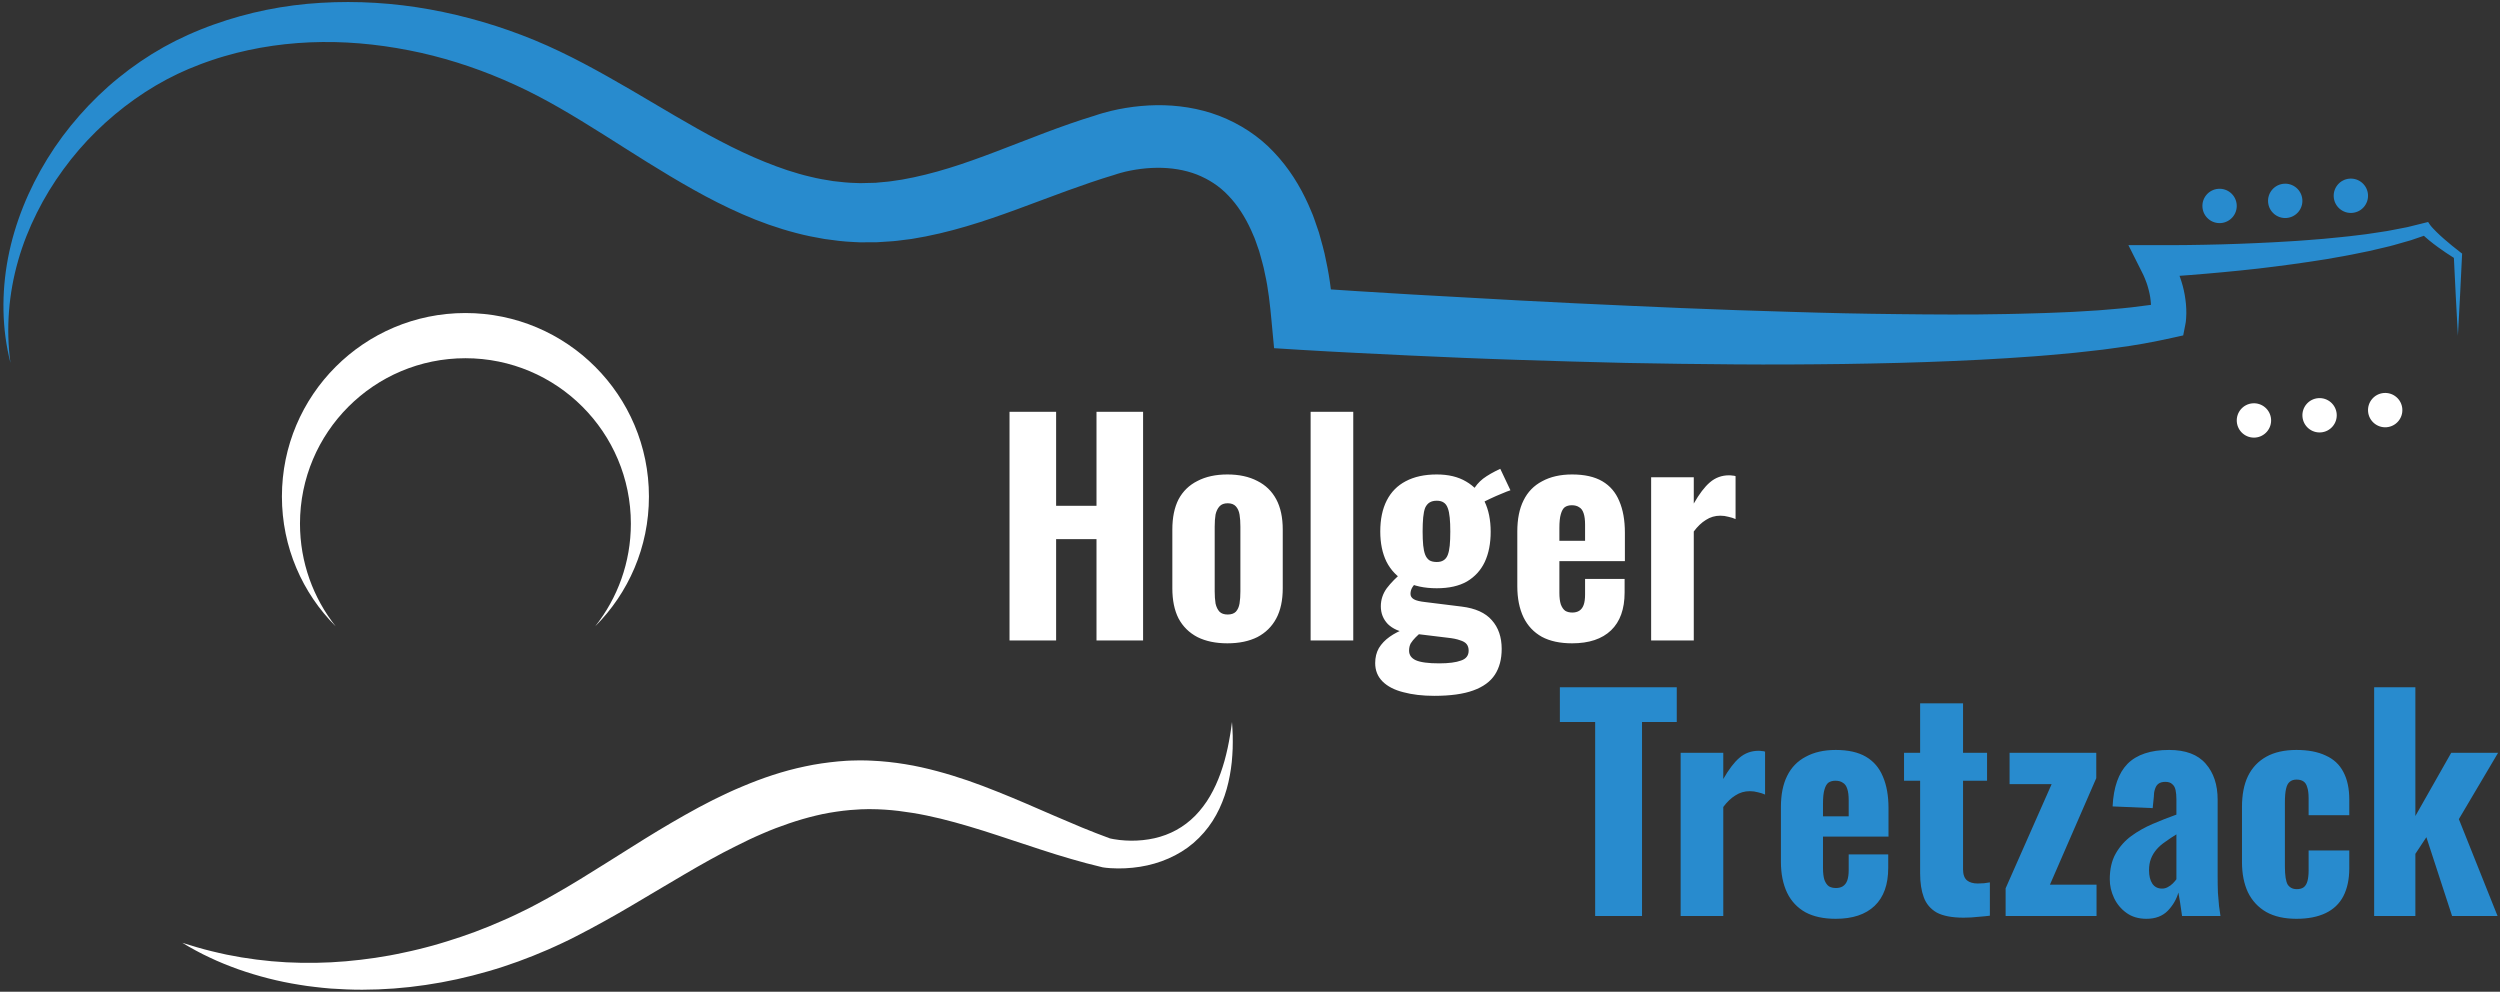
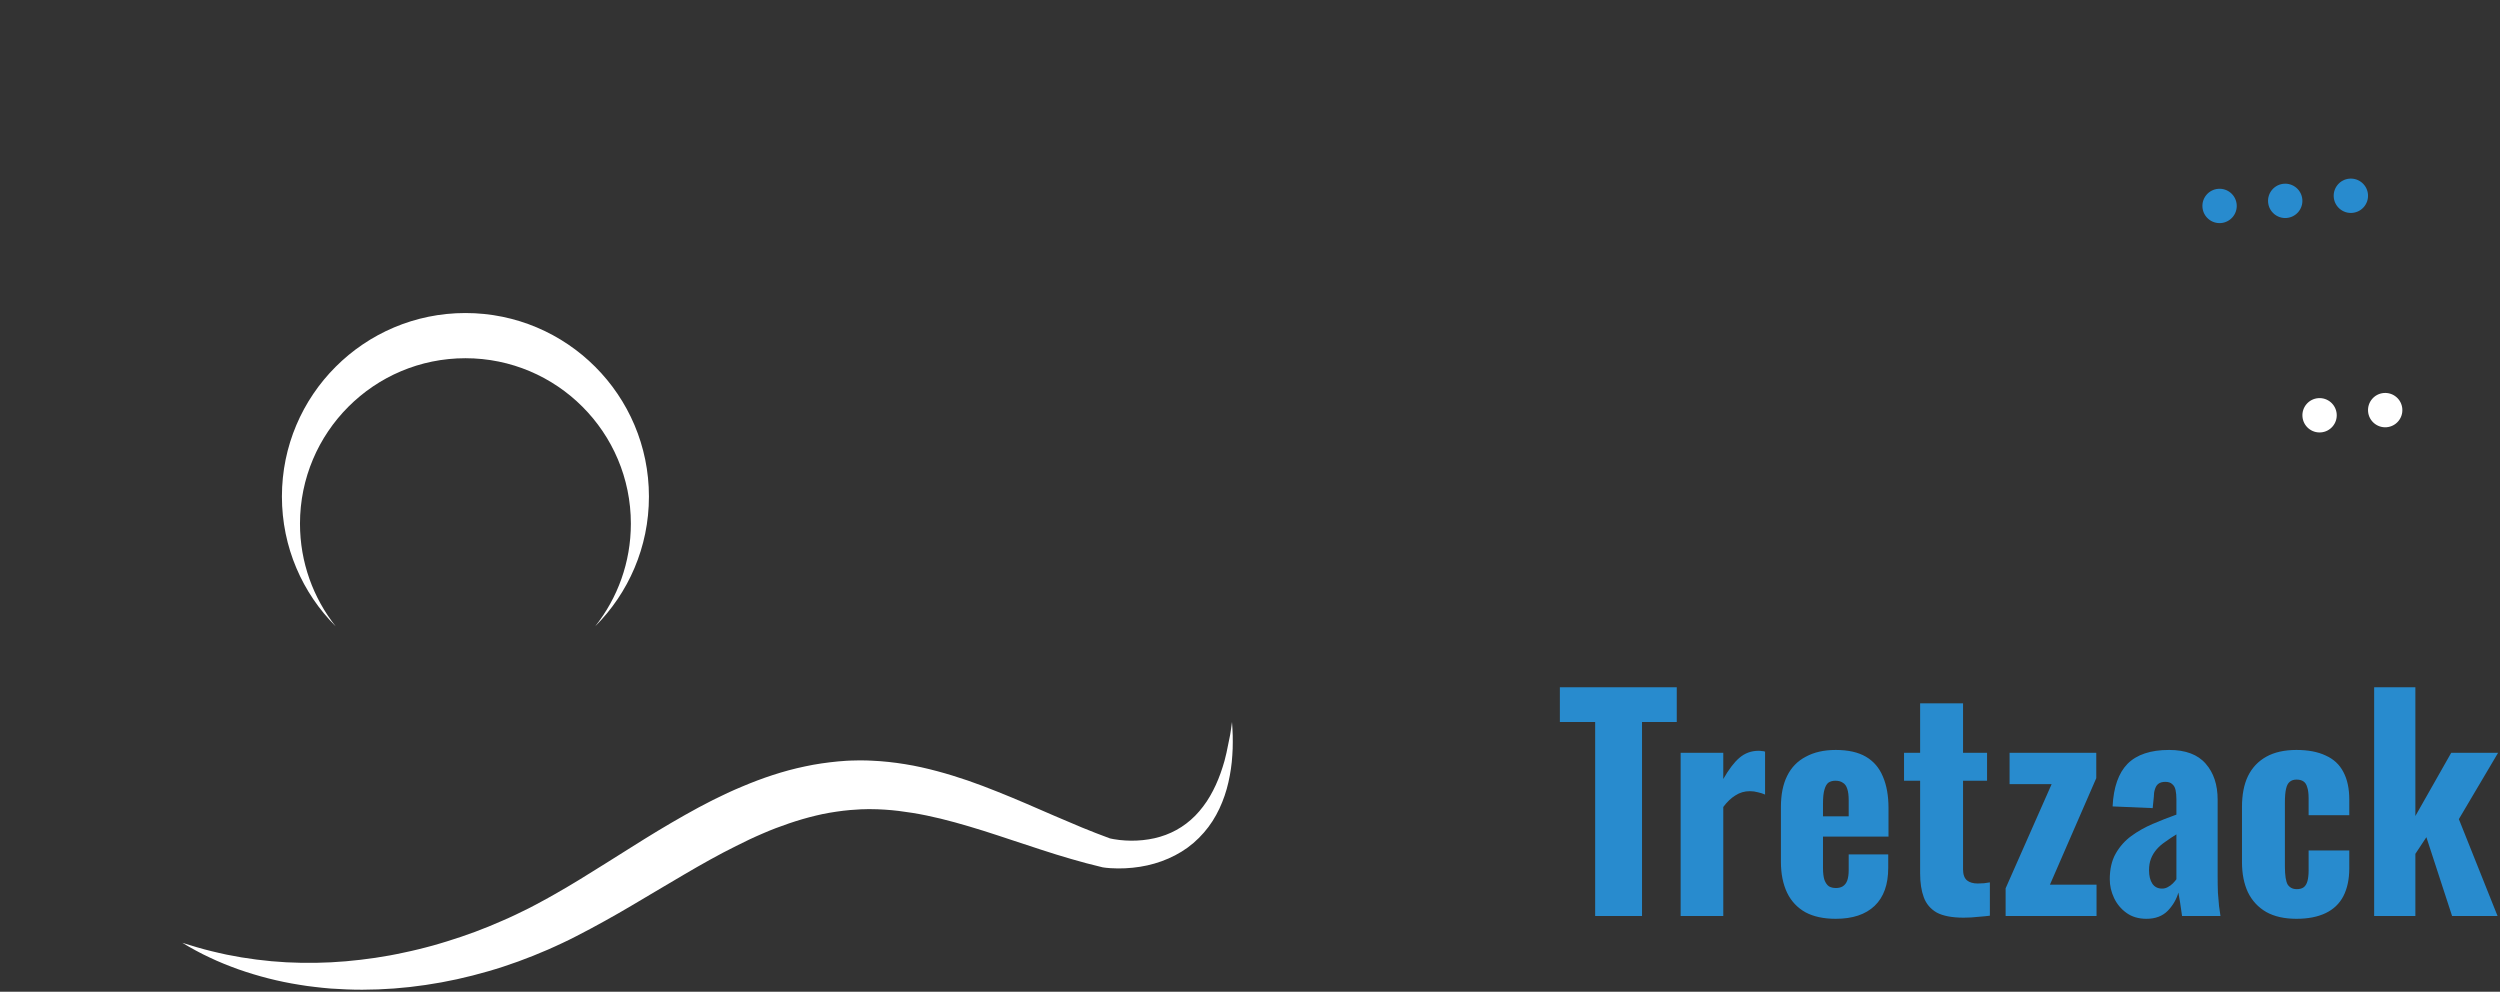
<svg xmlns="http://www.w3.org/2000/svg" width="363" height="144" viewBox="0 0 363 144" fill="none">
  <rect x="0" y="0" width="363" height="144" fill="#333333" stroke="none" />
-   <path d="M312.23 45.981C312.228 45.991 312.218 46.038 312.228 45.983L312.23 45.978V45.981ZM357.228 36.616C356.828 36.308 356.433 35.996 356.043 35.678C355.655 35.361 355.27 35.038 354.895 34.711C354.518 34.381 354.153 34.046 353.803 33.703C353.628 33.531 353.458 33.356 353.293 33.181L353.055 32.918C352.985 32.838 352.895 32.728 352.863 32.681L352.563 32.233L351.9 32.398L349.543 32.981C348.745 33.143 347.943 33.286 347.145 33.446C346.748 33.528 346.343 33.588 345.938 33.648L344.728 33.833C344.323 33.893 343.92 33.963 343.515 34.013L342.295 34.161C341.48 34.253 340.673 34.368 339.853 34.436L337.403 34.676L334.948 34.871C334.13 34.943 333.31 34.988 332.49 35.041C331.668 35.091 330.85 35.148 330.028 35.183L327.565 35.301L325.098 35.401L322.633 35.481C321.81 35.508 320.988 35.521 320.165 35.538L317.7 35.578L315.235 35.598H312.788H309.045L310.818 39.126L311.033 39.556C311.1 39.701 311.185 39.838 311.243 39.986L311.43 40.423C311.498 40.566 311.553 40.716 311.603 40.863L311.763 41.306L311.895 41.753C311.945 41.903 311.985 42.053 312.015 42.203C312.05 42.353 312.09 42.503 312.12 42.656L312.203 43.108C312.23 43.258 312.243 43.408 312.263 43.558C312.288 43.711 312.295 43.861 312.305 44.011C312.315 44.096 312.315 44.181 312.32 44.266C310.465 44.528 308.588 44.746 306.683 44.896L304.765 45.056L302.833 45.176L300.903 45.291L298.963 45.373C297.668 45.423 296.375 45.481 295.078 45.506C293.778 45.533 292.485 45.591 291.183 45.601L287.283 45.656L283.38 45.668C280.773 45.661 278.17 45.646 275.56 45.611C272.955 45.591 270.345 45.536 267.738 45.488C265.128 45.423 262.518 45.366 259.908 45.278L252.075 45.031C249.465 44.936 246.853 44.846 244.243 44.733L236.408 44.391L228.573 44.031L220.738 43.633L205.073 42.763L197.245 42.286L193.245 42.023C193.07 40.631 192.848 39.236 192.538 37.833C192.395 37.151 192.268 36.471 192.068 35.788C191.88 35.106 191.703 34.423 191.503 33.743L190.8 31.706C190.693 31.366 190.54 31.028 190.398 30.691L189.965 29.681C188.76 27.003 187.14 24.368 184.955 22.083C182.803 19.773 180.003 17.966 177.035 16.821C174.053 15.686 170.925 15.236 167.917 15.273C166.411 15.296 164.925 15.431 163.46 15.673C162.727 15.786 162 15.943 161.27 16.116C160.903 16.208 160.542 16.296 160.167 16.408C159.983 16.458 159.794 16.516 159.599 16.578L159.28 16.681L159.1 16.743L159.087 16.748C154.006 18.283 149.272 20.251 144.673 21.993C142.35 22.871 140.056 23.716 137.778 24.411C135.501 25.113 133.235 25.681 130.986 26.078L129.304 26.326C129.013 26.378 128.77 26.383 128.507 26.411L127.729 26.483L127.34 26.521C127.273 26.528 127.214 26.536 127.141 26.541L126.904 26.546L125.956 26.568L125.007 26.591L124.928 26.593L124.923 26.591L124.715 26.586L124.299 26.571C123.191 26.551 122.082 26.431 120.971 26.296C119.863 26.126 118.752 25.936 117.647 25.658C116.539 25.408 115.437 25.071 114.336 24.721C113.238 24.348 112.141 23.953 111.048 23.506C108.862 22.623 106.693 21.593 104.536 20.461C100.216 18.211 95.954 15.578 91.539 13.008C87.121 10.448 82.561 7.878 77.624 5.838C72.721 3.816 67.614 2.311 62.404 1.366C57.193 0.423 51.866 0.093 46.572 0.411C41.279 0.718 36.019 1.778 31.025 3.568C30.397 3.778 29.785 4.036 29.166 4.273C28.55 4.511 27.922 4.803 27.302 5.066C26.701 5.336 26.152 5.608 25.576 5.883L24.655 6.366C24.361 6.523 24.063 6.671 23.775 6.836C21.453 8.138 19.258 9.638 17.21 11.303C15.159 12.963 13.267 14.803 11.535 16.771C9.803 18.738 8.236 20.843 6.87 23.066C4.136 27.506 2.139 32.391 1.163 37.466C0.199 42.533 0.26 47.783 1.521 52.696C0.834 47.671 1.271 42.586 2.64 37.816C3.317 35.428 4.246 33.121 5.345 30.916C6.445 28.706 7.735 26.601 9.185 24.621C12.069 20.648 15.617 17.198 19.566 14.396C21.542 12.996 23.627 11.766 25.793 10.731C26.062 10.598 26.34 10.486 26.612 10.361L27.397 10.011C27.98 9.781 28.58 9.526 29.146 9.311C29.706 9.116 30.238 8.901 30.815 8.718C31.39 8.536 31.956 8.331 32.538 8.176C37.161 6.818 41.971 6.151 46.787 6.101C51.606 6.048 56.426 6.626 61.133 7.671C65.84 8.733 70.425 10.316 74.8 12.326C79.158 14.306 83.359 16.856 87.596 19.521C91.833 22.193 96.123 24.981 100.704 27.546C102.993 28.828 105.365 30.041 107.841 31.123C110.313 32.208 112.906 33.133 115.601 33.833C116.944 34.193 118.324 34.466 119.711 34.701C121.106 34.906 122.512 35.081 123.933 35.141L124.465 35.166L124.732 35.178L124.798 35.183C124.794 35.183 124.969 35.183 125.014 35.183H125.121L126.069 35.181L127.018 35.178L127.255 35.176L127.529 35.161L128.086 35.126L129.2 35.053C129.566 35.023 129.956 35.008 130.291 34.958L132.368 34.696C137.859 33.828 142.966 32.121 147.786 30.348L154.893 27.713C157.223 26.873 159.518 26.071 161.799 25.391L162.191 25.261L162.324 25.221C162.429 25.186 162.544 25.153 162.664 25.121C162.896 25.051 163.149 24.991 163.395 24.928C163.897 24.816 164.408 24.706 164.925 24.628C165.956 24.463 166.997 24.373 168.019 24.363C170.064 24.346 172.026 24.663 173.773 25.336C175.511 26.028 177.066 27.028 178.374 28.418C179.693 29.791 180.79 31.503 181.665 33.428L181.983 34.161C182.09 34.406 182.203 34.643 182.285 34.908L182.828 36.453C182.983 36.986 183.123 37.528 183.275 38.066C183.44 38.593 183.543 39.158 183.66 39.716C184.168 41.926 184.408 44.268 184.625 46.606L184.998 50.558L188.84 50.796C191.485 50.961 194.103 51.093 196.73 51.231L204.608 51.616L212.485 51.963C215.113 52.076 217.74 52.161 220.365 52.251L228.248 52.493L236.133 52.698C238.763 52.751 241.393 52.793 244.023 52.828C246.653 52.868 249.283 52.886 251.913 52.908C254.545 52.918 257.175 52.943 259.81 52.921C262.44 52.916 265.075 52.878 267.708 52.851C270.343 52.806 272.978 52.766 275.615 52.693C276.933 52.666 278.25 52.626 279.568 52.573C280.888 52.521 282.205 52.483 283.525 52.421L287.483 52.236L291.443 52.008C294.083 51.841 296.725 51.656 299.37 51.398L301.353 51.213L303.34 50.993L305.325 50.768L307.315 50.498C309.968 50.158 312.633 49.671 315.303 49.078L317.003 48.701L317.32 47.073C317.35 46.926 317.355 46.881 317.368 46.801C317.378 46.721 317.383 46.663 317.393 46.596C317.408 46.461 317.418 46.338 317.425 46.216C317.445 45.968 317.45 45.736 317.455 45.501C317.455 45.033 317.443 44.576 317.398 44.128C317.378 43.903 317.355 43.678 317.32 43.458C317.29 43.236 317.263 43.013 317.218 42.796C317.173 42.578 317.14 42.358 317.088 42.143L316.93 41.501C316.875 41.288 316.808 41.078 316.745 40.868C316.685 40.656 316.615 40.448 316.538 40.246L316.465 40.048L317.895 39.943L320.39 39.738C321.22 39.663 322.05 39.596 322.88 39.513L325.37 39.268L327.858 39.001L330.34 38.698C331.168 38.603 331.995 38.481 332.823 38.371C333.65 38.256 334.478 38.148 335.303 38.016L337.778 37.633L340.25 37.198C341.073 37.061 341.893 36.876 342.715 36.713L343.945 36.463C344.355 36.378 344.763 36.273 345.173 36.178L346.398 35.888C346.805 35.793 347.215 35.698 347.62 35.578C348.433 35.351 349.243 35.128 350.05 34.886L351.95 34.236C352.005 34.286 352.06 34.338 352.113 34.386C352.315 34.566 352.518 34.741 352.723 34.908C353.13 35.243 353.545 35.563 353.968 35.868C354.73 36.428 355.515 36.946 356.305 37.446L356.575 42.926L356.888 48.746L357.2 42.926L357.485 37.108L357.5 36.826L357.228 36.616Z" fill="#288BCE" />
-   <path d="M178.886 104.829L178.757 105.784L178.61 106.734C178.506 107.367 178.386 107.994 178.254 108.617C178.121 109.239 177.968 109.854 177.801 110.462C177.624 111.067 177.445 111.669 177.231 112.257C177.024 112.844 176.788 113.419 176.532 113.979C176.271 114.537 176.001 115.087 175.69 115.607C175.386 116.132 175.054 116.634 174.692 117.104C174.331 117.577 173.952 118.029 173.541 118.444C172.721 119.274 171.801 119.974 170.805 120.517C169.813 121.064 168.745 121.459 167.641 121.709C166.536 121.959 165.397 122.072 164.257 122.069C163.687 122.064 163.116 122.029 162.554 121.967C162.273 121.934 161.994 121.894 161.722 121.847C161.586 121.822 161.451 121.797 161.322 121.769L161.133 121.727C161.081 121.714 160.994 121.692 160.994 121.689L161.151 121.729C159.797 121.229 158.446 120.712 157.1 120.154C155.754 119.599 154.411 119.017 153.057 118.439L148.978 116.672C147.608 116.082 146.22 115.509 144.814 114.947C143.407 114.387 141.983 113.834 140.525 113.334C139.067 112.837 137.581 112.374 136.064 111.969C134.546 111.564 132.997 111.209 131.415 110.957C130.624 110.829 129.827 110.719 129.022 110.634C128.213 110.549 127.427 110.484 126.557 110.449L126.238 110.437C126.129 110.429 126.023 110.427 125.936 110.424L125.38 110.414L125.102 110.409L124.963 110.407H124.833L124.757 110.409L124.144 110.422C123.736 110.434 123.325 110.434 122.919 110.464L121.697 110.557C120.076 110.717 118.459 110.937 116.88 111.284C113.712 111.942 110.672 112.977 107.779 114.199C104.873 115.407 102.12 116.832 99.463 118.334C98.129 119.082 96.828 119.854 95.533 120.627C94.24 121.399 92.977 122.204 91.714 122.992C89.197 124.577 86.707 126.144 84.235 127.664C82.999 128.422 81.745 129.162 80.513 129.859L79.593 130.377L78.617 130.909C78.017 131.244 77.372 131.572 76.75 131.897C75.483 132.529 74.207 133.149 72.902 133.704C72.254 133.994 71.596 134.259 70.942 134.537C70.282 134.799 69.622 135.064 68.956 135.312C67.623 135.807 66.275 136.262 64.914 136.682C64.236 136.902 63.548 137.087 62.864 137.289C62.175 137.467 61.489 137.667 60.794 137.827L59.752 138.074L58.705 138.302C58.009 138.464 57.306 138.587 56.604 138.727C55.9 138.852 55.194 138.969 54.486 139.077C53.777 139.174 53.068 139.279 52.355 139.359C49.507 139.704 46.629 139.852 43.74 139.799C40.849 139.759 37.952 139.487 35.066 139.012C34.345 138.892 33.625 138.754 32.904 138.612C32.19 138.447 31.465 138.307 30.753 138.119C29.317 137.777 27.903 137.342 26.473 136.897C27.121 137.269 27.748 137.669 28.416 138.009L29.414 138.534C29.751 138.704 30.091 138.859 30.43 139.024C31.787 139.677 33.19 140.232 34.614 140.747C37.47 141.747 40.432 142.512 43.449 142.987L44.582 143.162L45.72 143.304C46.1 143.357 46.48 143.397 46.861 143.432L48.006 143.537C49.533 143.634 51.068 143.714 52.604 143.707C55.676 143.702 58.754 143.472 61.802 143.017C64.854 142.574 67.872 141.902 70.841 141.042C73.815 140.194 76.722 139.117 79.566 137.882C80.276 137.562 80.974 137.257 81.692 136.912L82.695 136.432L83.737 135.904C85.117 135.197 86.448 134.484 87.773 133.747C90.428 132.287 92.982 130.734 95.526 129.229C98.071 127.732 100.573 126.224 103.09 124.834C104.349 124.139 105.61 123.467 106.88 122.842C107.511 122.517 108.146 122.217 108.78 121.909C109.417 121.619 110.052 121.314 110.693 121.049C111.971 120.489 113.261 119.999 114.558 119.559C115.856 119.117 117.157 118.739 118.469 118.424C119.78 118.099 121.101 117.889 122.425 117.722L123.42 117.619C123.751 117.587 124.083 117.579 124.415 117.552L124.913 117.519L124.975 117.514C124.866 117.514 124.965 117.514 124.95 117.514H124.984L125.124 117.509L125.401 117.504L125.957 117.489C126.055 117.487 126.135 117.487 126.211 117.489H126.448C127.06 117.489 127.754 117.514 128.422 117.557C129.095 117.597 129.77 117.662 130.447 117.742C131.8 117.909 133.164 118.124 134.53 118.407C137.264 118.969 140.01 119.764 142.784 120.627C144.17 121.062 145.558 121.529 146.96 121.992L151.196 123.384C152.617 123.852 154.056 124.297 155.509 124.717C156.963 125.137 158.429 125.544 159.918 125.889L160.075 125.929C160.231 125.959 160.303 125.967 160.409 125.979L160.694 126.012C160.882 126.032 161.064 126.047 161.247 126.059C161.611 126.082 161.971 126.094 162.33 126.097C163.047 126.102 163.76 126.067 164.47 125.994C165.888 125.852 167.295 125.547 168.646 125.059C169.996 124.574 171.29 123.909 172.45 123.067C173.608 122.219 174.623 121.197 175.464 120.077C175.887 119.519 176.261 118.929 176.592 118.324C176.926 117.722 177.216 117.099 177.467 116.469C177.724 115.839 177.936 115.199 178.119 114.557C178.297 113.912 178.449 113.264 178.567 112.612C178.69 111.962 178.781 111.312 178.851 110.659C178.913 110.007 178.959 109.357 178.984 108.707C179.005 108.057 179.005 107.407 178.991 106.762C178.975 106.114 178.931 105.469 178.886 104.829Z" fill="white" />
+   <path d="M178.886 104.829L178.757 105.784L178.61 106.734C178.121 109.239 177.968 109.854 177.801 110.462C177.624 111.067 177.445 111.669 177.231 112.257C177.024 112.844 176.788 113.419 176.532 113.979C176.271 114.537 176.001 115.087 175.69 115.607C175.386 116.132 175.054 116.634 174.692 117.104C174.331 117.577 173.952 118.029 173.541 118.444C172.721 119.274 171.801 119.974 170.805 120.517C169.813 121.064 168.745 121.459 167.641 121.709C166.536 121.959 165.397 122.072 164.257 122.069C163.687 122.064 163.116 122.029 162.554 121.967C162.273 121.934 161.994 121.894 161.722 121.847C161.586 121.822 161.451 121.797 161.322 121.769L161.133 121.727C161.081 121.714 160.994 121.692 160.994 121.689L161.151 121.729C159.797 121.229 158.446 120.712 157.1 120.154C155.754 119.599 154.411 119.017 153.057 118.439L148.978 116.672C147.608 116.082 146.22 115.509 144.814 114.947C143.407 114.387 141.983 113.834 140.525 113.334C139.067 112.837 137.581 112.374 136.064 111.969C134.546 111.564 132.997 111.209 131.415 110.957C130.624 110.829 129.827 110.719 129.022 110.634C128.213 110.549 127.427 110.484 126.557 110.449L126.238 110.437C126.129 110.429 126.023 110.427 125.936 110.424L125.38 110.414L125.102 110.409L124.963 110.407H124.833L124.757 110.409L124.144 110.422C123.736 110.434 123.325 110.434 122.919 110.464L121.697 110.557C120.076 110.717 118.459 110.937 116.88 111.284C113.712 111.942 110.672 112.977 107.779 114.199C104.873 115.407 102.12 116.832 99.463 118.334C98.129 119.082 96.828 119.854 95.533 120.627C94.24 121.399 92.977 122.204 91.714 122.992C89.197 124.577 86.707 126.144 84.235 127.664C82.999 128.422 81.745 129.162 80.513 129.859L79.593 130.377L78.617 130.909C78.017 131.244 77.372 131.572 76.75 131.897C75.483 132.529 74.207 133.149 72.902 133.704C72.254 133.994 71.596 134.259 70.942 134.537C70.282 134.799 69.622 135.064 68.956 135.312C67.623 135.807 66.275 136.262 64.914 136.682C64.236 136.902 63.548 137.087 62.864 137.289C62.175 137.467 61.489 137.667 60.794 137.827L59.752 138.074L58.705 138.302C58.009 138.464 57.306 138.587 56.604 138.727C55.9 138.852 55.194 138.969 54.486 139.077C53.777 139.174 53.068 139.279 52.355 139.359C49.507 139.704 46.629 139.852 43.74 139.799C40.849 139.759 37.952 139.487 35.066 139.012C34.345 138.892 33.625 138.754 32.904 138.612C32.19 138.447 31.465 138.307 30.753 138.119C29.317 137.777 27.903 137.342 26.473 136.897C27.121 137.269 27.748 137.669 28.416 138.009L29.414 138.534C29.751 138.704 30.091 138.859 30.43 139.024C31.787 139.677 33.19 140.232 34.614 140.747C37.47 141.747 40.432 142.512 43.449 142.987L44.582 143.162L45.72 143.304C46.1 143.357 46.48 143.397 46.861 143.432L48.006 143.537C49.533 143.634 51.068 143.714 52.604 143.707C55.676 143.702 58.754 143.472 61.802 143.017C64.854 142.574 67.872 141.902 70.841 141.042C73.815 140.194 76.722 139.117 79.566 137.882C80.276 137.562 80.974 137.257 81.692 136.912L82.695 136.432L83.737 135.904C85.117 135.197 86.448 134.484 87.773 133.747C90.428 132.287 92.982 130.734 95.526 129.229C98.071 127.732 100.573 126.224 103.09 124.834C104.349 124.139 105.61 123.467 106.88 122.842C107.511 122.517 108.146 122.217 108.78 121.909C109.417 121.619 110.052 121.314 110.693 121.049C111.971 120.489 113.261 119.999 114.558 119.559C115.856 119.117 117.157 118.739 118.469 118.424C119.78 118.099 121.101 117.889 122.425 117.722L123.42 117.619C123.751 117.587 124.083 117.579 124.415 117.552L124.913 117.519L124.975 117.514C124.866 117.514 124.965 117.514 124.95 117.514H124.984L125.124 117.509L125.401 117.504L125.957 117.489C126.055 117.487 126.135 117.487 126.211 117.489H126.448C127.06 117.489 127.754 117.514 128.422 117.557C129.095 117.597 129.77 117.662 130.447 117.742C131.8 117.909 133.164 118.124 134.53 118.407C137.264 118.969 140.01 119.764 142.784 120.627C144.17 121.062 145.558 121.529 146.96 121.992L151.196 123.384C152.617 123.852 154.056 124.297 155.509 124.717C156.963 125.137 158.429 125.544 159.918 125.889L160.075 125.929C160.231 125.959 160.303 125.967 160.409 125.979L160.694 126.012C160.882 126.032 161.064 126.047 161.247 126.059C161.611 126.082 161.971 126.094 162.33 126.097C163.047 126.102 163.76 126.067 164.47 125.994C165.888 125.852 167.295 125.547 168.646 125.059C169.996 124.574 171.29 123.909 172.45 123.067C173.608 122.219 174.623 121.197 175.464 120.077C175.887 119.519 176.261 118.929 176.592 118.324C176.926 117.722 177.216 117.099 177.467 116.469C177.724 115.839 177.936 115.199 178.119 114.557C178.297 113.912 178.449 113.264 178.567 112.612C178.69 111.962 178.781 111.312 178.851 110.659C178.913 110.007 178.959 109.357 178.984 108.707C179.005 108.057 179.005 107.407 178.991 106.762C178.975 106.114 178.931 105.469 178.886 104.829Z" fill="white" />
  <path d="M94.226 72.097C94.226 57.382 82.296 45.452 67.58 45.452C52.864 45.452 40.934 57.382 40.934 72.097C40.934 79.457 43.916 86.117 48.738 90.939C45.495 86.844 43.558 81.667 43.558 76.037C43.558 62.772 54.313 52.014 67.58 52.014C80.847 52.014 91.602 62.772 91.602 76.037C91.602 81.667 89.665 86.844 86.422 90.939C91.243 86.117 94.226 79.457 94.226 72.097Z" fill="white" />
  <path d="M322.474 32.389C323.849 32.282 324.874 31.084 324.769 29.709C324.662 28.337 323.464 27.309 322.089 27.417C320.717 27.522 319.689 28.722 319.797 30.094C319.904 31.469 321.102 32.494 322.474 32.389Z" fill="#288BCE" />
  <path d="M332.008 31.651C333.381 31.546 334.406 30.346 334.301 28.973C334.193 27.601 332.996 26.573 331.621 26.68C330.248 26.785 329.221 27.985 329.328 29.358C329.436 30.73 330.633 31.758 332.008 31.651Z" fill="#288BCE" />
  <path d="M341.539 30.912C342.912 30.805 343.937 29.607 343.832 28.235C343.724 26.86 342.527 25.835 341.152 25.94C339.779 26.047 338.752 27.245 338.859 28.62C338.967 29.992 340.164 31.02 341.539 30.912Z" fill="#288BCE" />
-   <path d="M327.075 58.563C325.703 58.67 324.678 59.87 324.785 61.245C324.893 62.618 326.093 63.643 327.468 63.535C328.84 63.428 329.865 62.225 329.758 60.853C329.648 59.48 328.448 58.455 327.075 58.563Z" fill="white" />
  <path d="M336.607 57.813C335.234 57.92 334.207 59.123 334.317 60.495C334.424 61.868 335.624 62.893 336.997 62.785C338.369 62.678 339.397 61.475 339.287 60.103C339.179 58.73 337.979 57.705 336.607 57.813Z" fill="white" />
  <path d="M346.134 57.063C344.761 57.17 343.736 58.373 343.844 59.745C343.954 61.118 345.154 62.143 346.526 62.035C347.899 61.928 348.924 60.728 348.816 59.353C348.709 57.98 347.509 56.955 346.134 57.063Z" fill="white" />
-   <path d="M146.583 93V59.79H153.348V73.443H159.211V59.79H165.976V93H159.211V78.281H153.348V93H146.583ZM178.219 93.41C176.524 93.41 175.076 93.109 173.873 92.508C172.67 91.879 171.755 90.977 171.126 89.802C170.525 88.627 170.224 87.164 170.224 85.415V76.887C170.224 75.138 170.525 73.675 171.126 72.5C171.755 71.325 172.67 70.436 173.873 69.835C175.076 69.206 176.524 68.892 178.219 68.892C179.914 68.892 181.362 69.206 182.565 69.835C183.768 70.436 184.683 71.325 185.312 72.5C185.941 73.675 186.255 75.138 186.255 76.887V85.415C186.255 87.164 185.941 88.627 185.312 89.802C184.683 90.977 183.768 91.879 182.565 92.508C181.362 93.109 179.914 93.41 178.219 93.41ZM178.26 89.228C178.779 89.228 179.176 89.091 179.449 88.818C179.722 88.517 179.9 88.121 179.982 87.629C180.064 87.11 180.105 86.522 180.105 85.866V76.477C180.105 75.794 180.064 75.206 179.982 74.714C179.9 74.222 179.722 73.826 179.449 73.525C179.176 73.224 178.779 73.074 178.26 73.074C177.741 73.074 177.344 73.224 177.071 73.525C176.798 73.826 176.606 74.222 176.497 74.714C176.415 75.206 176.374 75.794 176.374 76.477V85.866C176.374 86.522 176.415 87.11 176.497 87.629C176.606 88.121 176.798 88.517 177.071 88.818C177.344 89.091 177.741 89.228 178.26 89.228ZM190.302 93V59.79H196.493V93H190.302ZM208.246 101.036C206.552 101.036 205.048 100.858 203.736 100.503C202.452 100.175 201.454 99.656 200.743 98.945C200.033 98.234 199.677 97.346 199.677 96.28C199.677 95.46 199.855 94.736 200.21 94.107C200.593 93.478 201.112 92.932 201.768 92.467C202.424 92.002 203.162 91.62 203.982 91.319L206.442 91.729C206.114 92.002 205.814 92.276 205.54 92.549C205.267 92.822 205.035 93.109 204.843 93.41C204.679 93.711 204.597 94.066 204.597 94.476C204.597 95.105 204.925 95.569 205.581 95.87C206.265 96.171 207.399 96.321 208.984 96.321C210.351 96.321 211.403 96.184 212.141 95.911C212.879 95.665 213.248 95.187 213.248 94.476C213.248 94.093 213.153 93.779 212.961 93.533C212.77 93.287 212.442 93.096 211.977 92.959C211.54 92.795 210.925 92.672 210.132 92.59L204.392 91.893C203.19 91.729 202.233 91.305 201.522 90.622C200.839 89.911 200.497 89.05 200.497 88.039C200.497 87.082 200.784 86.208 201.358 85.415C201.96 84.622 202.739 83.83 203.695 83.037L205.827 84.308C205.554 84.609 205.308 84.923 205.089 85.251C204.898 85.552 204.802 85.88 204.802 86.235C204.802 86.563 204.966 86.823 205.294 87.014C205.622 87.205 206.183 87.342 206.975 87.424L212.264 88.08C214.232 88.326 215.681 88.982 216.61 90.048C217.567 91.114 218.045 92.508 218.045 94.23C218.045 95.706 217.717 96.95 217.061 97.961C216.405 98.972 215.353 99.738 213.904 100.257C212.483 100.776 210.597 101.036 208.246 101.036ZM208.615 85.415C206.811 85.415 205.294 85.087 204.064 84.431C202.862 83.748 201.946 82.791 201.317 81.561C200.716 80.331 200.415 78.869 200.415 77.174C200.415 75.397 200.73 73.894 201.358 72.664C201.987 71.434 202.903 70.505 204.105 69.876C205.335 69.22 206.839 68.892 208.615 68.892C210.31 68.892 211.731 69.234 212.879 69.917C214.055 70.6 214.943 71.557 215.544 72.787C216.146 74.017 216.446 75.493 216.446 77.215C216.446 78.91 216.159 80.372 215.585 81.602C215.011 82.805 214.15 83.748 213.002 84.431C211.854 85.087 210.392 85.415 208.615 85.415ZM208.615 81.602C209.025 81.602 209.353 81.52 209.599 81.356C209.873 81.192 210.078 80.932 210.214 80.577C210.351 80.222 210.447 79.771 210.501 79.224C210.556 78.65 210.583 77.967 210.583 77.174C210.583 76.381 210.556 75.712 210.501 75.165C210.447 74.591 210.351 74.126 210.214 73.771C210.078 73.388 209.873 73.115 209.599 72.951C209.353 72.787 209.025 72.705 208.615 72.705C208.205 72.705 207.864 72.787 207.59 72.951C207.317 73.115 207.098 73.375 206.934 73.73C206.798 74.085 206.702 74.55 206.647 75.124C206.593 75.698 206.565 76.381 206.565 77.174C206.565 77.939 206.593 78.609 206.647 79.183C206.702 79.73 206.798 80.181 206.934 80.536C207.071 80.891 207.276 81.165 207.549 81.356C207.823 81.52 208.178 81.602 208.615 81.602ZM215.134 73.074L213.822 71.311C214.205 70.6 214.711 69.999 215.339 69.507C215.995 69.015 216.829 68.537 217.84 68.072L219.316 71.188C219.043 71.27 218.619 71.434 218.045 71.68C217.499 71.899 216.938 72.145 216.364 72.418C215.818 72.664 215.408 72.883 215.134 73.074ZM228.267 93.41C226.518 93.41 225.055 93.096 223.88 92.467C222.705 91.811 221.816 90.868 221.215 89.638C220.614 88.381 220.313 86.877 220.313 85.128V77.174C220.313 75.37 220.614 73.867 221.215 72.664C221.816 71.434 222.718 70.505 223.921 69.876C225.124 69.22 226.572 68.892 228.267 68.892C230.071 68.892 231.533 69.22 232.654 69.876C233.775 70.532 234.595 71.489 235.114 72.746C235.661 74.003 235.934 75.534 235.934 77.338V81.479H226.422V86.071C226.422 86.754 226.49 87.315 226.627 87.752C226.791 88.189 227.01 88.504 227.283 88.695C227.556 88.859 227.898 88.941 228.308 88.941C228.691 88.941 229.019 88.859 229.292 88.695C229.593 88.504 229.811 88.217 229.948 87.834C230.085 87.451 230.153 86.946 230.153 86.317V84.062H235.893V86.03C235.893 88.435 235.237 90.267 233.925 91.524C232.613 92.781 230.727 93.41 228.267 93.41ZM226.422 78.527H230.153V76.19C230.153 75.507 230.085 74.96 229.948 74.55C229.811 74.113 229.593 73.812 229.292 73.648C229.019 73.457 228.663 73.361 228.226 73.361C227.816 73.361 227.474 73.457 227.201 73.648C226.955 73.839 226.764 74.181 226.627 74.673C226.49 75.138 226.422 75.807 226.422 76.682V78.527ZM239.745 93V69.302H245.936V73.115C246.729 71.721 247.508 70.696 248.273 70.04C249.066 69.357 249.995 69.015 251.061 69.015C251.253 69.015 251.417 69.029 251.553 69.056C251.717 69.056 251.868 69.083 252.004 69.138V75.37C251.704 75.233 251.362 75.124 250.979 75.042C250.597 74.933 250.2 74.878 249.79 74.878C249.025 74.878 248.328 75.083 247.699 75.493C247.071 75.876 246.483 76.436 245.936 77.174V93H239.745Z" fill="white" />
  <path d="M231.617 133V104.833H226.492V99.79H243.466V104.833H238.423V133H231.617ZM244.029 133V109.302H250.22V113.115C251.013 111.721 251.792 110.696 252.557 110.04C253.35 109.357 254.279 109.015 255.345 109.015C255.537 109.015 255.701 109.029 255.837 109.056C256.001 109.056 256.152 109.083 256.288 109.138V115.37C255.988 115.233 255.646 115.124 255.263 115.042C254.881 114.933 254.484 114.878 254.074 114.878C253.309 114.878 252.612 115.083 251.983 115.493C251.355 115.876 250.767 116.436 250.22 117.174V133H244.029ZM266.544 133.41C264.795 133.41 263.333 133.096 262.157 132.467C260.982 131.811 260.094 130.868 259.492 129.638C258.891 128.381 258.59 126.877 258.59 125.128V117.174C258.59 115.37 258.891 113.867 259.492 112.664C260.094 111.434 260.996 110.505 262.198 109.876C263.401 109.22 264.85 108.892 266.544 108.892C268.348 108.892 269.811 109.22 270.931 109.876C272.052 110.532 272.872 111.489 273.391 112.746C273.938 114.003 274.211 115.534 274.211 117.338V121.479H264.699V126.071C264.699 126.754 264.768 127.315 264.904 127.752C265.068 128.189 265.287 128.504 265.56 128.695C265.834 128.859 266.175 128.941 266.585 128.941C266.968 128.941 267.296 128.859 267.569 128.695C267.87 128.504 268.089 128.217 268.225 127.834C268.362 127.451 268.43 126.946 268.43 126.317V124.062H274.17V126.03C274.17 128.435 273.514 130.267 272.202 131.524C270.89 132.781 269.004 133.41 266.544 133.41ZM264.699 118.527H268.43V116.19C268.43 115.507 268.362 114.96 268.225 114.55C268.089 114.113 267.87 113.812 267.569 113.648C267.296 113.457 266.941 113.361 266.503 113.361C266.093 113.361 265.752 113.457 265.478 113.648C265.232 113.839 265.041 114.181 264.904 114.673C264.768 115.138 264.699 115.807 264.699 116.682V118.527ZM285.116 133.246C283.448 133.246 282.15 133 281.221 132.508C280.319 131.989 279.69 131.251 279.335 130.294C278.979 129.337 278.802 128.176 278.802 126.809V113.361H276.465V109.302H278.802V102.127H285.034V109.302H288.519V113.361H285.034V126.235C285.034 126.973 285.225 127.506 285.608 127.834C285.99 128.135 286.51 128.285 287.166 128.285C287.494 128.285 287.808 128.271 288.109 128.244C288.409 128.189 288.683 128.148 288.929 128.121V132.959C288.519 133.014 287.958 133.068 287.248 133.123C286.564 133.205 285.854 133.246 285.116 133.246ZM291.216 133V128.982L297.899 113.853H291.79V109.302H304.377V112.992L297.653 128.449H304.418V133H291.216ZM311.669 133.41C310.521 133.41 309.55 133.123 308.758 132.549C307.965 131.975 307.364 131.251 306.954 130.376C306.544 129.501 306.339 128.599 306.339 127.67C306.339 126.194 306.626 124.95 307.2 123.939C307.774 122.928 308.525 122.08 309.455 121.397C310.384 120.714 311.423 120.126 312.571 119.634C313.719 119.142 314.867 118.691 316.015 118.281V116.067C316.015 115.548 315.974 115.097 315.892 114.714C315.81 114.331 315.646 114.044 315.4 113.853C315.181 113.634 314.853 113.525 314.416 113.525C313.978 113.525 313.637 113.621 313.391 113.812C313.172 113.976 313.008 114.236 312.899 114.591C312.789 114.919 312.735 115.288 312.735 115.698L312.571 117.338L306.749 117.092C306.885 114.304 307.61 112.24 308.922 110.901C310.261 109.562 312.27 108.892 314.949 108.892C317.354 108.892 319.131 109.562 320.279 110.901C321.427 112.213 322.001 113.949 322.001 116.108V127.137C322.001 128.066 322.014 128.9 322.042 129.638C322.096 130.349 322.151 130.991 322.206 131.565C322.288 132.112 322.356 132.59 322.411 133H316.835C316.753 132.399 316.657 131.743 316.548 131.032C316.438 130.321 316.356 129.843 316.302 129.597C316.028 130.581 315.509 131.469 314.744 132.262C313.978 133.027 312.953 133.41 311.669 133.41ZM313.924 129.023C314.224 129.023 314.498 128.955 314.744 128.818C315.017 128.681 315.263 128.504 315.482 128.285C315.7 128.066 315.878 127.861 316.015 127.67V121.151C315.441 121.506 314.908 121.862 314.416 122.217C313.924 122.545 313.5 122.914 313.145 123.324C312.789 123.734 312.516 124.185 312.325 124.677C312.133 125.169 312.038 125.729 312.038 126.358C312.038 127.178 312.202 127.834 312.53 128.326C312.858 128.791 313.322 129.023 313.924 129.023ZM333.449 133.41C331.699 133.41 330.237 133.082 329.062 132.426C327.886 131.743 326.998 130.786 326.397 129.556C325.823 128.326 325.536 126.864 325.536 125.169V117.174C325.536 115.397 325.823 113.908 326.397 112.705C326.998 111.475 327.886 110.532 329.062 109.876C330.237 109.22 331.699 108.892 333.449 108.892C335.143 108.892 336.565 109.165 337.713 109.712C338.861 110.231 339.708 111.024 340.255 112.09C340.829 113.156 341.116 114.495 341.116 116.108V118.363H335.212V115.944C335.212 115.233 335.143 114.687 335.007 114.304C334.897 113.894 334.706 113.607 334.433 113.443C334.187 113.279 333.859 113.197 333.449 113.197C333.039 113.197 332.711 113.306 332.465 113.525C332.219 113.716 332.041 114.058 331.932 114.55C331.822 115.015 331.768 115.671 331.768 116.518V125.825C331.768 127.11 331.904 127.984 332.178 128.449C332.478 128.886 332.916 129.105 333.49 129.105C333.927 129.105 334.269 129.009 334.515 128.818C334.761 128.627 334.938 128.326 335.048 127.916C335.157 127.506 335.212 126.987 335.212 126.358V123.488H341.116V126.071C341.116 127.656 340.829 129.009 340.255 130.13C339.681 131.223 338.82 132.043 337.672 132.59C336.524 133.137 335.116 133.41 333.449 133.41ZM344.726 133V99.79H350.712V118.486L355.919 109.302H362.725L357.026 118.937L362.643 133H356.042L352.311 121.561L350.712 123.98V133H344.726Z" fill="#288BCE" />
</svg>